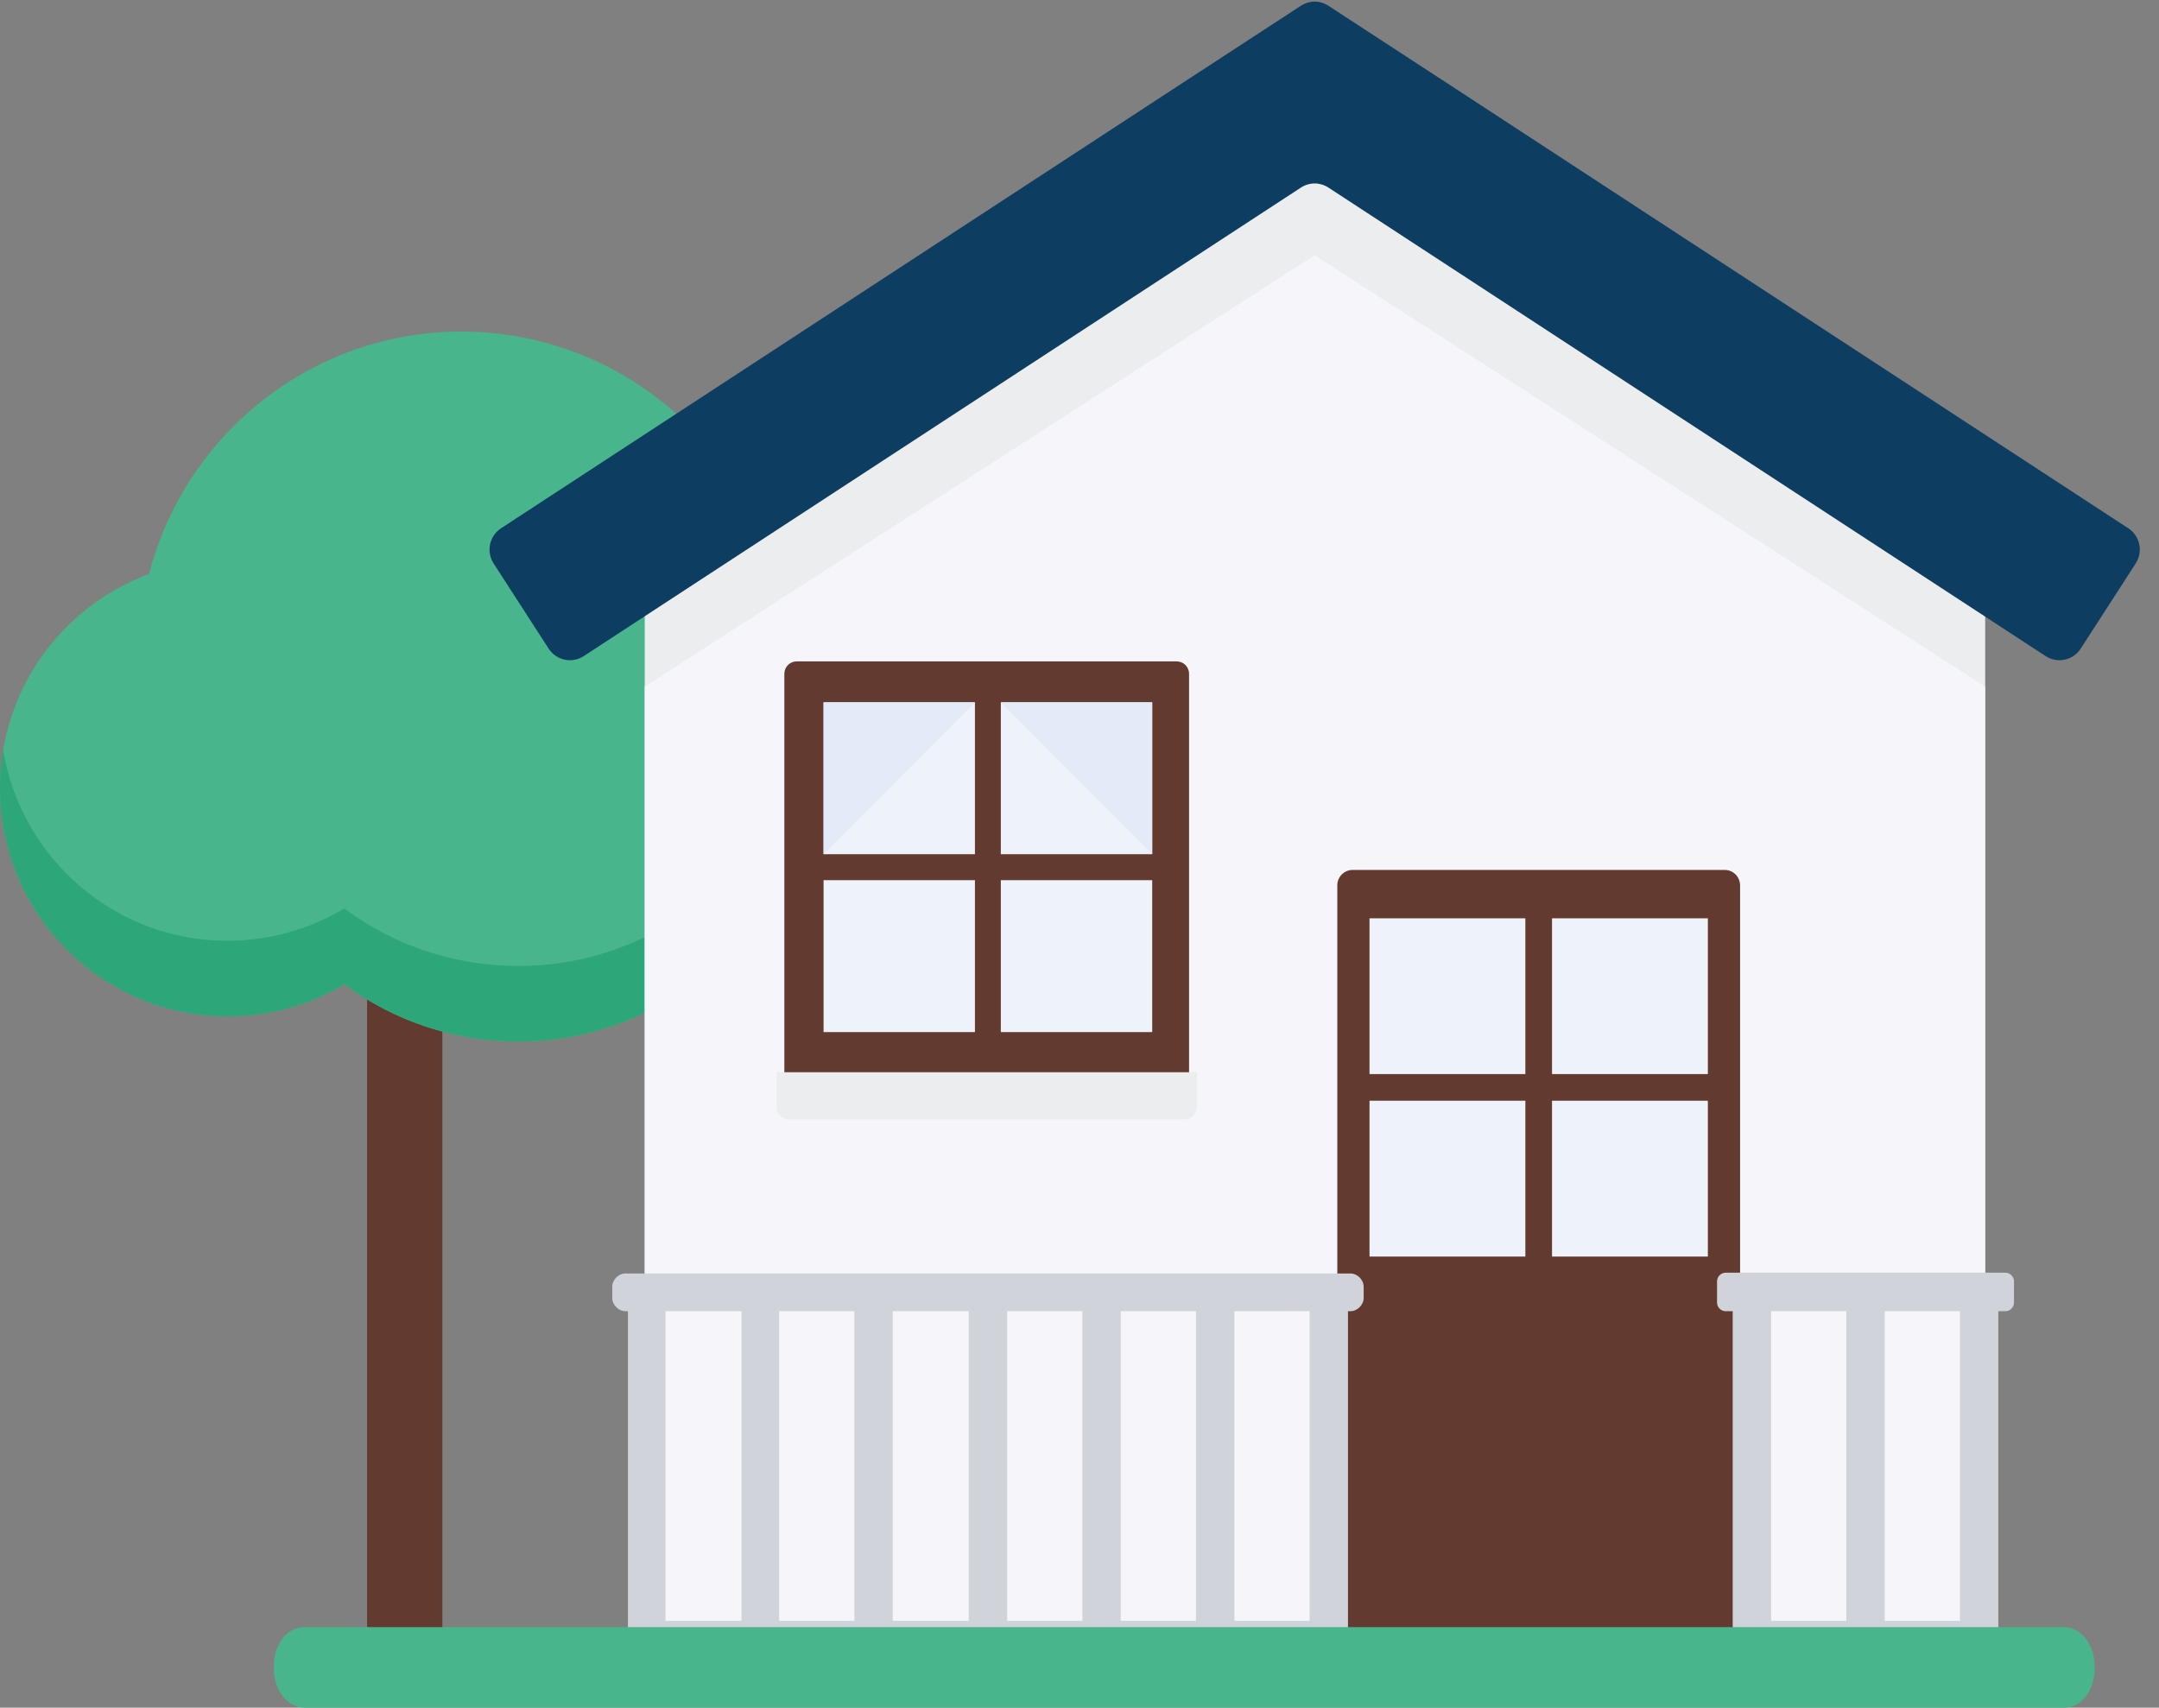
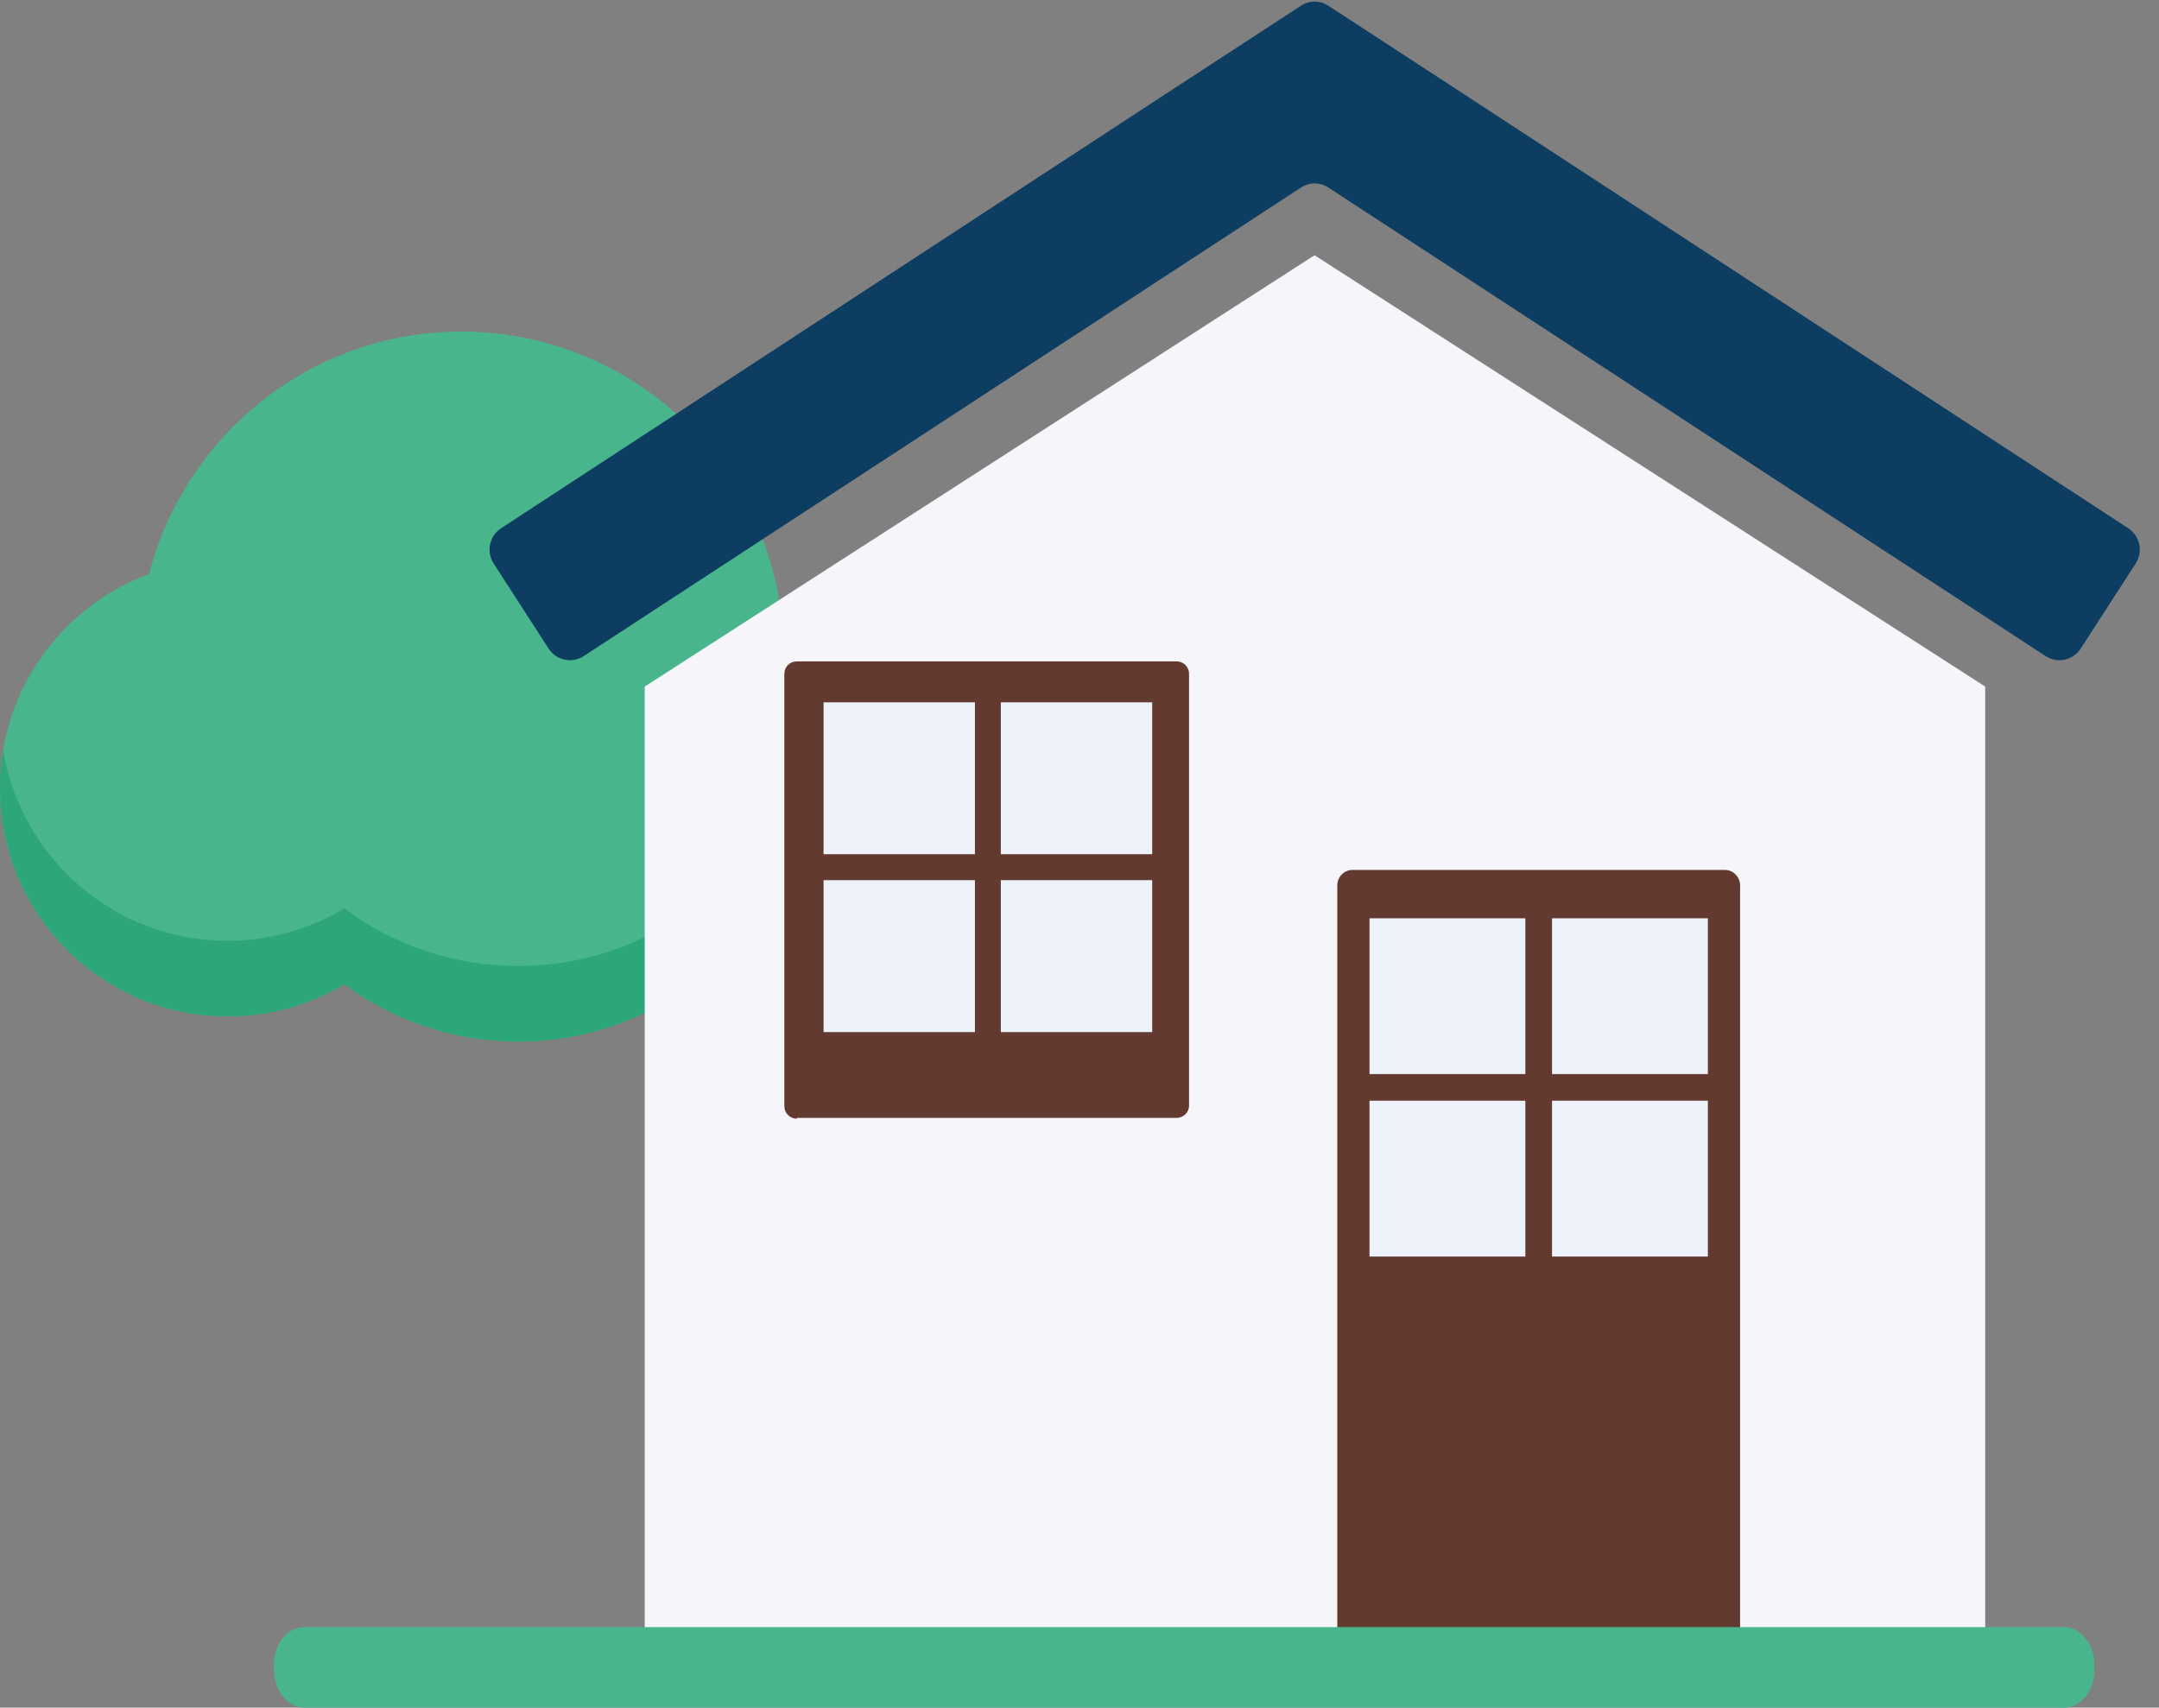
<svg xmlns="http://www.w3.org/2000/svg" width="134" height="106" viewBox="0 0 134 106">
  <rect x="0" y="0" width="134" height="106" fill="#808080" stroke="none" />
  <g fill="none" fill-rule="evenodd">
    <g fill-rule="nonzero">
      <g>
        <g>
          <g>
-             <path fill="#633A30" d="M25.12 105.642c-1.315 0-2.337-1.074-2.337-2.345V49.75c0-1.32 1.07-2.345 2.336-2.345 1.315 0 2.337 1.075 2.337 2.345v53.547c0 1.27-1.07 2.345-2.337 2.345" transform="translate(-786 -836) translate(0 634) translate(786 202)" />
            <path fill="#48B58D" d="M28.624 20.582c-9.298 0-17.135 6.4-19.375 15.048C3.846 37.634 0 42.812 0 48.92c0 7.817 6.329 14.168 14.117 14.168 2.678 0 5.16-.733 7.254-2.003 3.018 2.247 6.767 3.566 10.807 3.566 9.98 0 18.06-8.11 18.06-18.126 0-2.687-.583-5.227-1.654-7.524-.828-10.308-9.444-18.419-19.96-18.419z" transform="translate(-786 -836) translate(0 634) translate(786 202)" />
            <path fill="#2DA679" d="M21.371 56.395c-2.142 1.27-4.625 2.003-7.254 2.003-7.01 0-12.803-5.13-13.922-11.824C.049 47.356 0 48.138 0 48.92c0 7.818 6.329 14.169 14.117 14.169 2.678 0 5.16-.733 7.254-2.003 3.018 2.247 6.767 3.566 10.807 3.566 9.98 0 18.06-8.11 18.06-18.126 0-.781-.048-1.563-.145-2.345-1.169 8.941-8.763 15.781-17.915 15.781-4.04 0-7.789-1.319-10.807-3.566z" transform="translate(-786 -836) translate(0 634) translate(786 202)" />
-             <path fill="#ECEDEE" d="M123.212 36.314L81.589 9.541 40.016 36.314 40.016 105.642 123.212 105.642z" transform="translate(-786 -836) translate(0 634) translate(786 202)" />
            <path fill="#F5F5FA" d="M40.016 42.617L40.016 105.642 123.212 105.642 123.212 42.617 81.589 15.843z" transform="translate(-786 -836) translate(0 634) translate(786 202)" />
            <g fill="#0D3D61">
              <path d="M59.94 5.437L52.15.356c-.535-.342-1.167-.342-1.703 0l-7.789 5.08L.792 32.797c-.73.49-.924 1.466-.438 2.2l3.408 5.276c.487.733 1.46.928 2.19.44l44.495-29.07c.536-.342 1.168-.342 1.704 0l44.494 29.07c.73.488 1.704.293 2.191-.44l3.408-5.277c.486-.733.292-1.71-.438-2.198L59.94 5.437z" transform="translate(-786 -836) translate(0 634) translate(786 202) translate(30.297)" />
            </g>
            <path fill="#633A30" d="M49.46 69.44c-.438 0-.779-.343-.779-.782V41.835c0-.44.34-.782.779-.782H73.02c.439 0 .78.342.78.782V68.61c0 .44-.341.782-.78.782H49.46v.048z" transform="translate(-786 -836) translate(0 634) translate(786 202)" />
            <path fill="#EEF2FA" d="M62.117 64.065h9.395v-9.43h-9.395v9.43zm-11.002 0h9.395v-9.43h-9.395v9.43zm11.002-11.042h9.395v-9.429h-9.395v9.43zm-11.002 0h9.395v-9.429h-9.395v9.43z" transform="translate(-786 -836) translate(0 634) translate(786 202)" />
-             <path fill="#E3EBF8" d="M51.115 53.023L60.51 43.594 51.115 43.594zM71.512 53.023L71.512 43.594 62.117 43.594z" transform="translate(-786 -836) translate(0 634) translate(786 202)" />
-             <path fill="#ECEDEE" d="M73.46 69.488H49.022c-.438 0-.828-.342-.828-.733v-2.198h26.093v2.198c0 .391-.39.733-.827.733" transform="translate(-786 -836) translate(0 634) translate(786 202)" />
          </g>
          <path fill="#633A30" d="M83.943 54h23.114c.518 0 .943.433.943.962V104H83V54.962c0-.53.425-.962.943-.962z" transform="translate(-786 -836) translate(0 634) translate(786 202)" />
          <path fill="#EEF2FA" d="M96.327 78H106v-9.673h-9.673V78zM85 78h9.673v-9.673H85V78zm11.327-11.327H106V57h-9.673v9.673zm-11.327 0h9.673V57H85v9.673z" transform="translate(-786 -836) translate(0 634) translate(786 202)" />
-           <path fill="#D0D4DA" d="M109.925 81.39v19.22h4.668V81.39h-4.668zm-2.383 0h-.438c-.292 0-.535-.244-.535-.536v-1.317c0-.293.243-.537.535-.537h17.361c.292 0 .535.244.535.537v1.317c0 .292-.243.536-.535.536h-.438v22.927c0 .342-.291.634-.632.634h-1.118c-.083 0-.164-.017-.237-.049h-5.46c-.073.032-.153.05-.236.05h-1.119c-.083 0-.163-.018-.237-.05h-5.459c-.073.032-.154.05-.237.05h-1.118c-.083 0-.163-.018-.237-.05h-.395V81.39zm9.434 0v19.22h4.668V81.39h-4.668zm-35.695 0h-4.668v19.22h4.668V81.39zm2.383 0v23.512h-7.446c-.074.032-.154.05-.238.05h-1.118c-.083 0-.163-.018-.237-.05h-5.459c-.074.032-.154.05-.237.05h-1.118c-.084 0-.164-.018-.238-.05h-5.458c-.074.032-.154.05-.237.05h-1.119c-.083 0-.163-.018-.237-.05h-5.507c-.074.032-.154.05-.237.05h-1.119c-.083 0-.163-.018-.237-.05h-5.459c-.074.032-.154.05-.237.05h-1.07c-.083 0-.163-.018-.237-.05h-5.414c-.097.062-.21.098-.33.098h-1.07c-.12 0-.233-.036-.33-.098h-.302V81.39h-.146c-.438 0-.827-.39-.827-.829v-.683c0-.439.389-.83.827-.83H83.81c.438 0 .827.391.827.83v.683c0 .439-.39.83-.827.83h-.146zm-9.434 0H69.56v19.22h4.669V81.39zm-7.052 0H62.51v19.22h4.668V81.39zm-7.051 0H55.41v19.22h4.717V81.39zm-7.1 0h-4.669v19.22h4.669V81.39zm-7.003 0h-4.717v19.22h4.717V81.39z" transform="translate(-786 -836) translate(0 634) translate(786 202)" />
          <path fill="#48B58D" d="M18.889 106c-1.017 0-1.889-1.056-1.889-2.389v-.222c0-1.333.823-2.389 1.889-2.389H128.111c1.017 0 1.889 1.056 1.889 2.389v.222c0 1.333-.823 2.389-1.889 2.389H18.889z" transform="translate(-786 -836) translate(0 634) translate(786 202)" />
        </g>
      </g>
    </g>
  </g>
</svg>